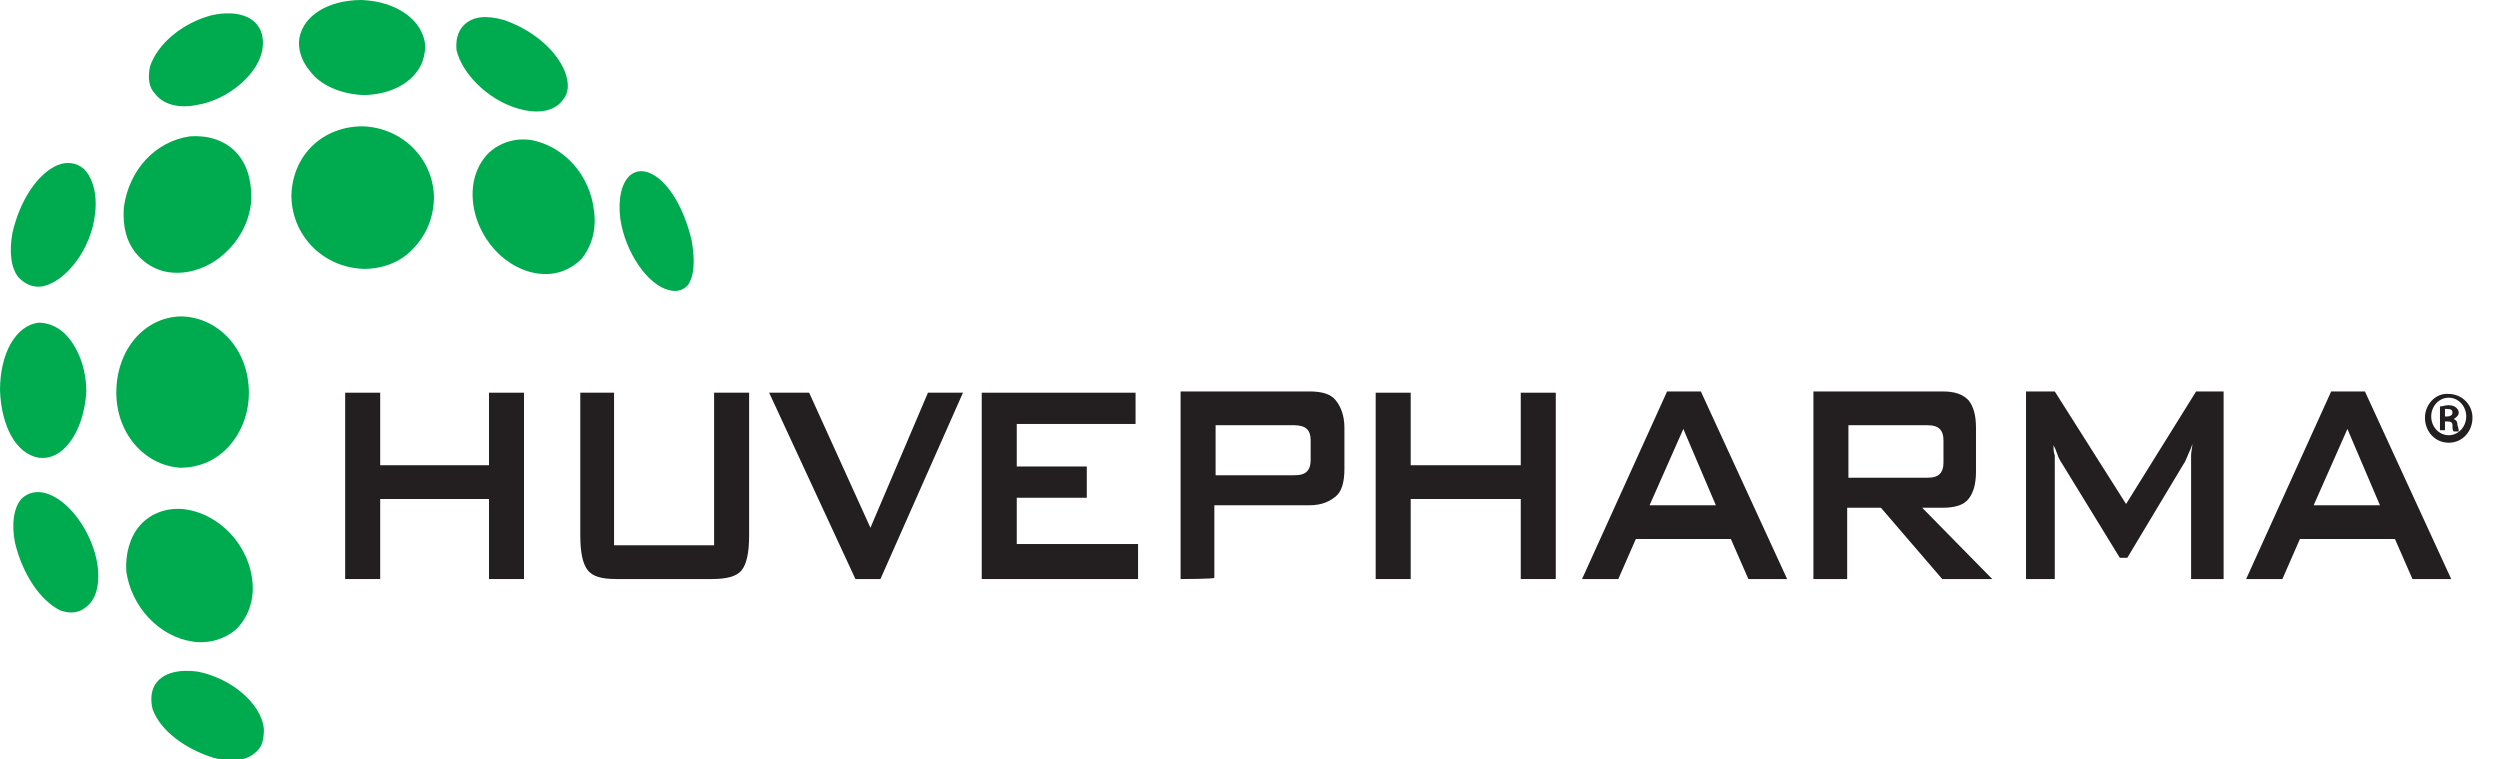
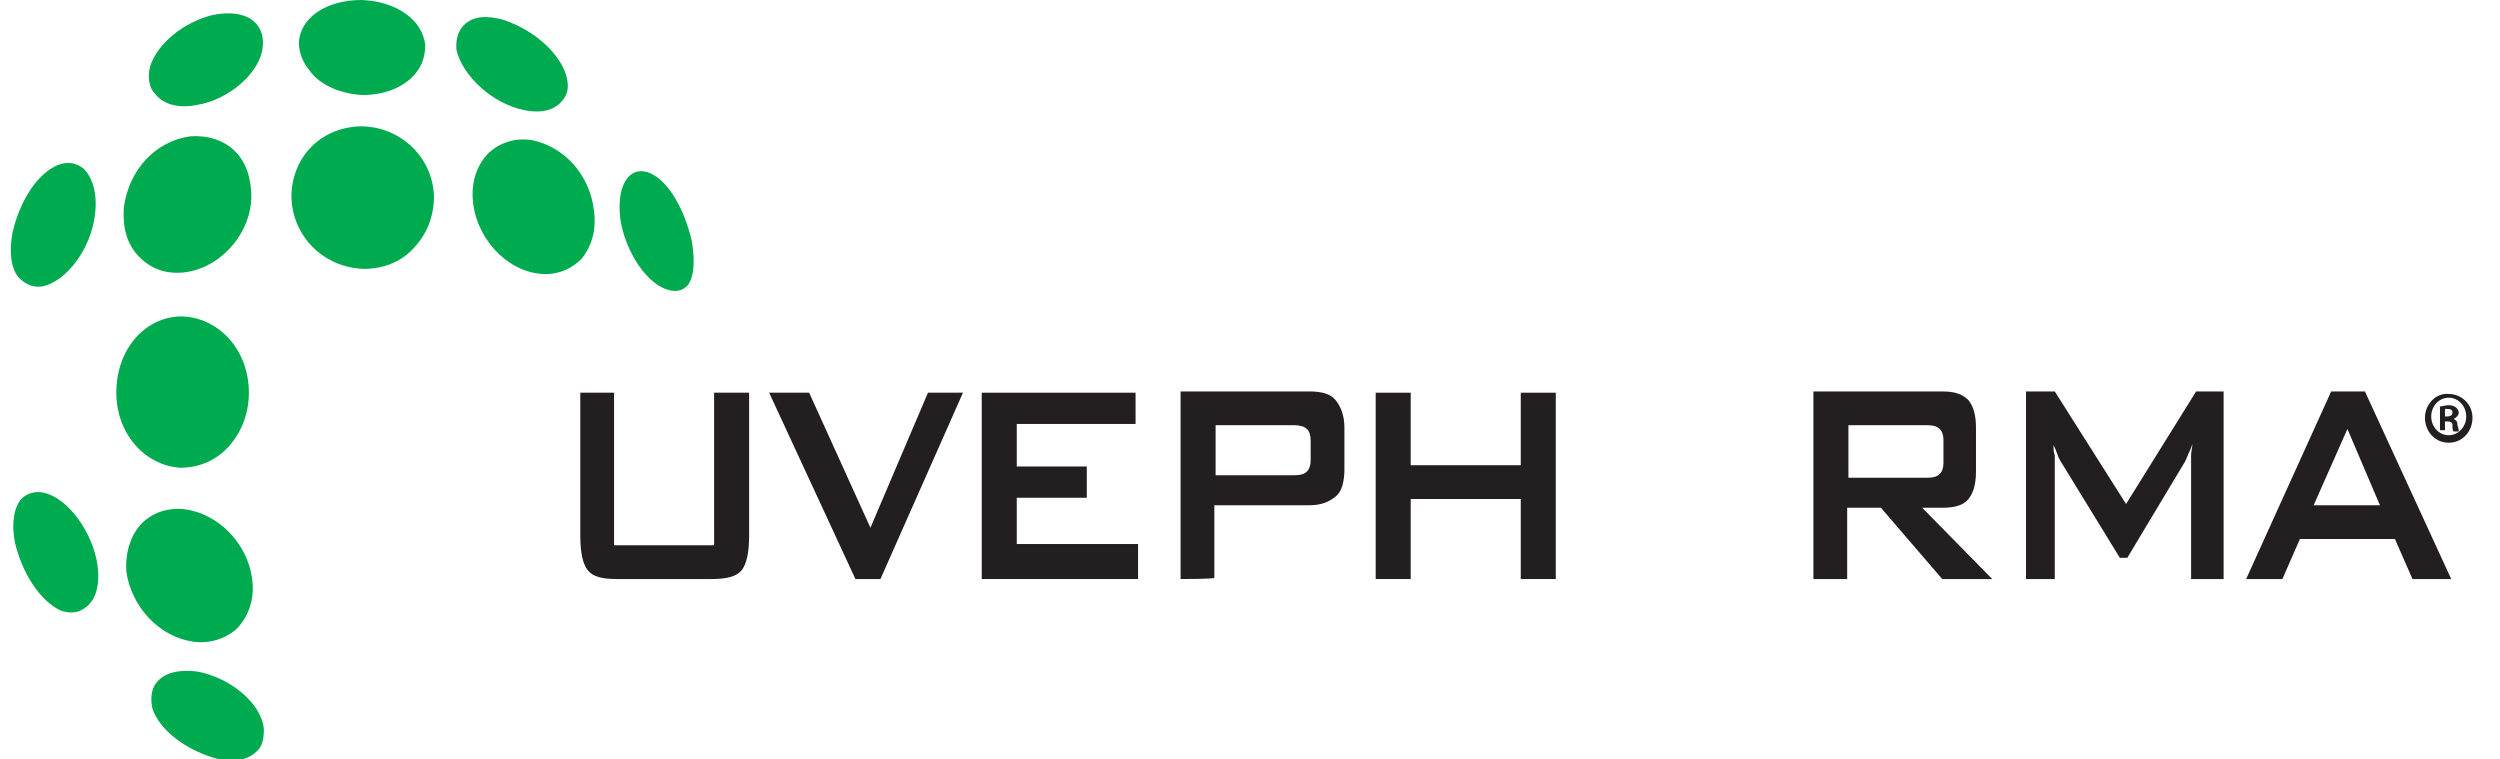
<svg xmlns="http://www.w3.org/2000/svg" id="Layer_1" x="0px" y="0px" viewBox="0 0 199.9 60.7" style="enable-background:new 0 0 199.9 60.7;" xml:space="preserve">
  <style type="text/css">	.st0{fill:#00AA4F;}	.st1{fill:#231F20;}</style>
  <g>
    <path class="st0" d="M15.7,8.4C18.3,8,20.8,5.8,21,3.8l0,0c0.1-0.8-0.1-1.5-0.6-2c-0.7-0.7-2-0.9-3.4-0.6c-2.4,0.6-4.4,2.3-5,4.1   c-0.2,0.9-0.1,1.7,0.4,2.2C13,8.3,14.2,8.7,15.7,8.4" />
    <path class="st0" d="M29,7.6c1.7,0,3.3-0.6,4.2-1.7C33.8,5.2,34,4.4,34,3.6c-0.2-2-2.3-3.5-5.1-3.6l0,0c-2.8,0-4.9,1.4-5,3.4   c0,0.8,0.3,1.6,0.9,2.3C25.6,6.8,27.2,7.5,29,7.6" />
    <path class="st0" d="M41.9,8.8c1.4,0.3,2.5,0,3.1-0.8c0.5-0.6,0.5-1.3,0.2-2.2c-0.7-1.8-2.6-3.4-4.9-4.2l0,0   c-1.4-0.4-2.5-0.3-3.2,0.4c-0.3,0.3-0.7,0.9-0.6,2C37,6.1,39.4,8.3,41.9,8.8" />
    <path class="st0" d="M3.4,22.9c1.9-0.4,3.9-3,4.2-5.8c0.2-1.6-0.2-2.9-0.9-3.6c-0.6-0.5-1.3-0.6-2.1-0.3l0,0   c-1.6,0.7-3,2.8-3.6,5.4c-0.3,1.6-0.1,2.9,0.5,3.6C2.1,22.8,2.7,23,3.4,22.9" />
    <path class="st0" d="M14.5,21.8c2.9-0.2,5.5-2.9,5.6-6c0-1.5-0.4-2.8-1.3-3.7c-0.9-0.9-2.2-1.3-3.6-1.2l0,0   c-2.8,0.4-4.9,2.7-5.3,5.7c-0.1,1.5,0.2,2.8,1.1,3.8C11.9,21.4,13.1,21.9,14.5,21.8" />
    <path class="st0" d="M29,10.1L29,10.1c-3.2,0-5.6,2.3-5.7,5.5c0,3.2,2.5,5.8,5.8,5.9c1.6,0,3.1-0.6,4.1-1.8c1-1.1,1.5-2.5,1.5-4   C34.6,12.6,32.1,10.2,29,10.1" />
    <path class="st0" d="M42.5,11.2L42.5,11.2c-1.3-0.2-2.5,0.2-3.4,1c-0.9,0.9-1.4,2.2-1.3,3.7c0.2,3.1,2.7,5.8,5.5,6   c1.3,0.1,2.4-0.4,3.2-1.2c0.8-1,1.2-2.3,1-3.8C47.2,14,45.1,11.7,42.5,11.2" />
    <path class="st0" d="M55.3,19.2c-0.6-2.5-1.8-4.6-3.2-5.3l0,0c-0.6-0.3-1.2-0.3-1.7,0.1c-0.7,0.6-1,1.9-0.8,3.5   c0.4,2.7,2.2,5.3,3.9,5.7c0.8,0.2,1.2-0.1,1.5-0.4C55.5,22.1,55.6,20.9,55.3,19.2" />
-     <path class="st0" d="M3.1,36.6c0.8,0.1,1.5-0.2,2.1-0.8c1-1,1.6-2.7,1.7-4.5c0-1.9-0.7-3.6-1.7-4.6c-0.6-0.6-1.4-0.9-2.1-0.9h0   C1.3,26,0,28.2,0,31.2C0.1,34.1,1.3,36.3,3.1,36.6" />
    <path class="st0" d="M14.4,37.4c1.4,0,2.7-0.5,3.7-1.5c1.1-1.1,1.8-2.7,1.8-4.5c0-3.5-2.5-6.1-5.5-6.1h0c-2.9,0.1-5.1,2.7-5.1,6.1   C9.3,34.6,11.5,37.2,14.4,37.4" />
    <path class="st0" d="M3.5,39.4L3.5,39.4c-0.9-0.2-1.5,0.2-1.8,0.5c-0.6,0.7-0.8,2-0.5,3.5c0.6,2.5,2,4.6,3.6,5.4   c0.8,0.3,1.5,0.2,2-0.2C7.7,48,8,46.7,7.8,45.2C7.4,42.5,5.4,39.8,3.5,39.4" />
    <path class="st0" d="M18.9,50.3c0.9-0.9,1.4-2.2,1.3-3.6c-0.2-3.1-2.7-5.7-5.6-6l0,0c-1.4-0.1-2.6,0.4-3.4,1.3   c-0.8,0.9-1.2,2.3-1.1,3.7c0.4,2.8,2.6,5.2,5.3,5.6C16.7,51.5,18,51.1,18.9,50.3" />
    <path class="st0" d="M15.8,53.7L15.8,53.7c-1.5-0.2-2.7,0.1-3.3,0.9c-0.4,0.5-0.5,1.3-0.3,2.1c0.6,1.7,2.6,3.2,4.9,3.9   c1.5,0.4,2.7,0.2,3.4-0.5c0.5-0.4,0.6-1.1,0.6-1.8C20.9,56.2,18.4,54.2,15.8,53.7" />
-     <polygon class="st1" points="27.6,46.3 27.6,31.4 30.4,31.4 30.4,37.2 39.1,37.2 39.1,31.4 41.9,31.4 41.9,46.3 39.1,46.3    39.1,39.9 30.4,39.9 30.4,46.3  " />
    <path class="st1" d="M49.1,31.4v12.2h8V31.4h2.8v11.4c0,1.4-0.2,2.3-0.6,2.8c-0.4,0.5-1.2,0.7-2.4,0.7h-7.6c-1.2,0-1.9-0.2-2.3-0.7   s-0.6-1.4-0.6-2.8V31.4H49.1L49.1,31.4z" />
    <polygon class="st1" points="68.4,46.3 61.5,31.4 64.7,31.4 69.6,42.2 74.2,31.4 77,31.4 70.4,46.3  " />
    <polygon class="st1" points="78.5,46.3 78.5,31.4 90.8,31.4 90.8,33.9 81.3,33.9 81.3,37.3 86.9,37.3 86.9,39.8 81.3,39.8    81.3,43.5 91,43.5 91,46.3  " />
    <path class="st1" d="M94.4,46.3v-15h10.3c1,0,1.7,0.2,2.1,0.7c0.4,0.5,0.7,1.2,0.7,2.2v3.3c0,1-0.2,1.8-0.7,2.2s-1.1,0.7-2.1,0.7   h-7.6v5.8C97.1,46.3,94.4,46.3,94.4,46.3z M103.5,34h-6.3v4h6.3c0.5,0,0.8-0.1,1-0.3s0.3-0.5,0.3-0.9v-1.6c0-0.4-0.1-0.7-0.3-0.9   S103.9,34,103.5,34" />
    <polygon class="st1" points="110,46.3 110,31.4 112.8,31.4 112.8,37.2 121.6,37.2 121.6,31.4 124.4,31.4 124.4,46.3 121.6,46.3    121.6,39.9 112.8,39.9 112.8,46.3  " />
-     <path class="st1" d="M126.5,46.3l6.8-15h2.7l6.9,15h-3.1l-1.4-3.2h-7.6l-1.4,3.2C129.3,46.3,126.5,46.3,126.5,46.3z M131.9,40.4   h5.3l-2.6-6.1L131.9,40.4z" />
    <path class="st1" d="M145,46.3v-15h10.3c1,0,1.6,0.2,2.1,0.7c0.4,0.5,0.6,1.2,0.6,2.2v3.5c0,1-0.2,1.7-0.6,2.2s-1.1,0.7-2.1,0.7   h-1.6l5.6,5.7h-4l-4.9-5.7h-2.7v5.7H145L145,46.3z M154.1,34h-6.3v4.2h6.3c0.5,0,0.8-0.1,1-0.3s0.3-0.5,0.3-0.9v-1.8   c0-0.4-0.1-0.7-0.3-0.9C154.9,34.1,154.6,34,154.1,34" />
    <path class="st1" d="M162,46.3v-15h2.3l5.7,9l5.6-9h2.2v15h-2.6v-9.2c0-0.2,0-0.4,0-0.7s0.1-0.6,0.1-0.9c-0.1,0.4-0.3,0.7-0.4,1   c-0.1,0.2-0.2,0.5-0.3,0.6l-4.5,7.5h-0.6l-4.6-7.5c-0.2-0.3-0.3-0.5-0.4-0.8s-0.2-0.5-0.3-0.7c0,0.3,0,0.6,0.1,0.8   c0,0.3,0,0.5,0,0.7v9.2L162,46.3L162,46.3z" />
    <path class="st1" d="M179.6,46.3l6.8-15h2.7l6.9,15h-3.1l-1.4-3.2h-7.6l-1.4,3.2H179.6L179.6,46.3z M185,40.4h5.3l-2.6-6.1   L185,40.4L185,40.4z" />
    <path class="st1" d="M195.8,31.5c1,0,1.9,0.8,1.9,1.9s-0.8,2-1.9,2s-1.9-0.9-1.9-2S194.8,31.4,195.8,31.5   C195.8,31.4,195.8,31.4,195.8,31.5z M195.8,31.8c-0.8,0-1.4,0.7-1.4,1.5s0.6,1.5,1.4,1.5c0.8,0,1.4-0.7,1.4-1.5   S196.6,31.8,195.8,31.8L195.8,31.8L195.8,31.8z M195.5,34.4h-0.4v-1.9c0.2,0,0.4-0.1,0.7-0.1c0.3,0,0.5,0.1,0.6,0.2   c0.1,0.1,0.2,0.2,0.2,0.4c0,0.2-0.2,0.4-0.4,0.5v0c0.2,0.1,0.3,0.2,0.3,0.5c0.1,0.3,0.1,0.4,0.1,0.5h-0.4c-0.1-0.1-0.1-0.2-0.1-0.5   c0-0.2-0.1-0.3-0.4-0.3h-0.2V34.4L195.5,34.4z M195.5,33.3h0.2c0.2,0,0.4-0.1,0.4-0.3c0-0.2-0.1-0.3-0.4-0.3c-0.1,0-0.2,0-0.2,0   L195.5,33.3L195.5,33.3z" />
  </g>
</svg>